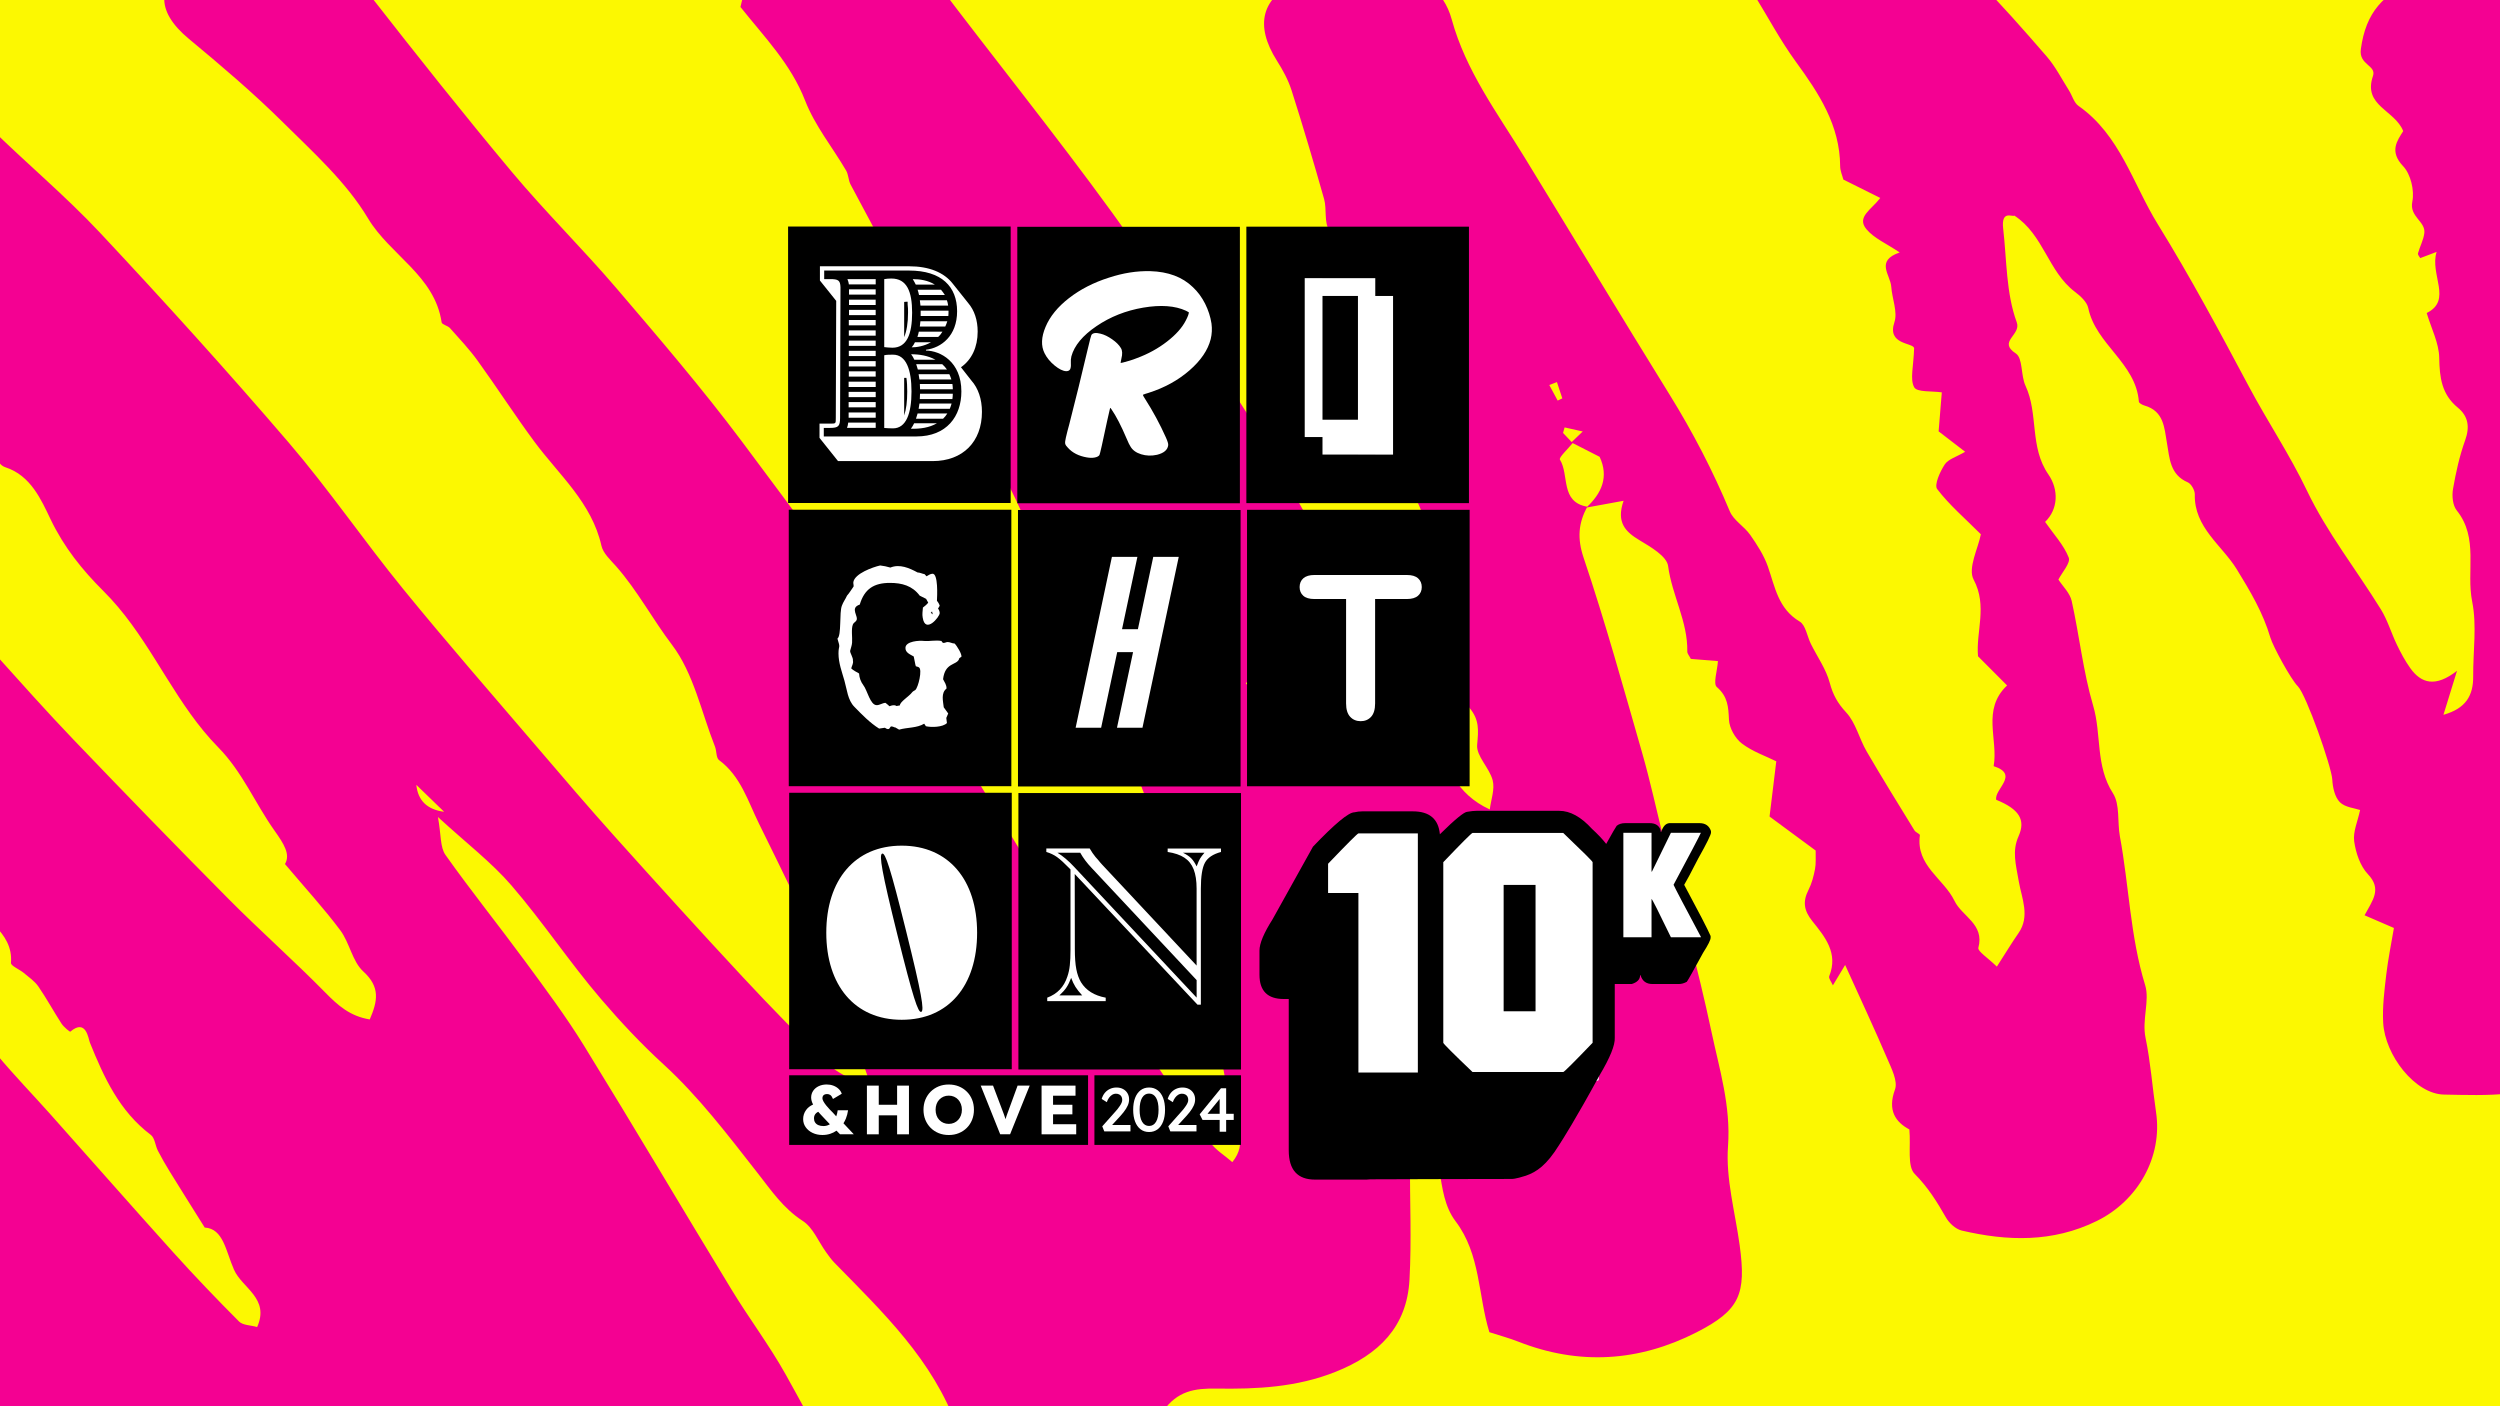
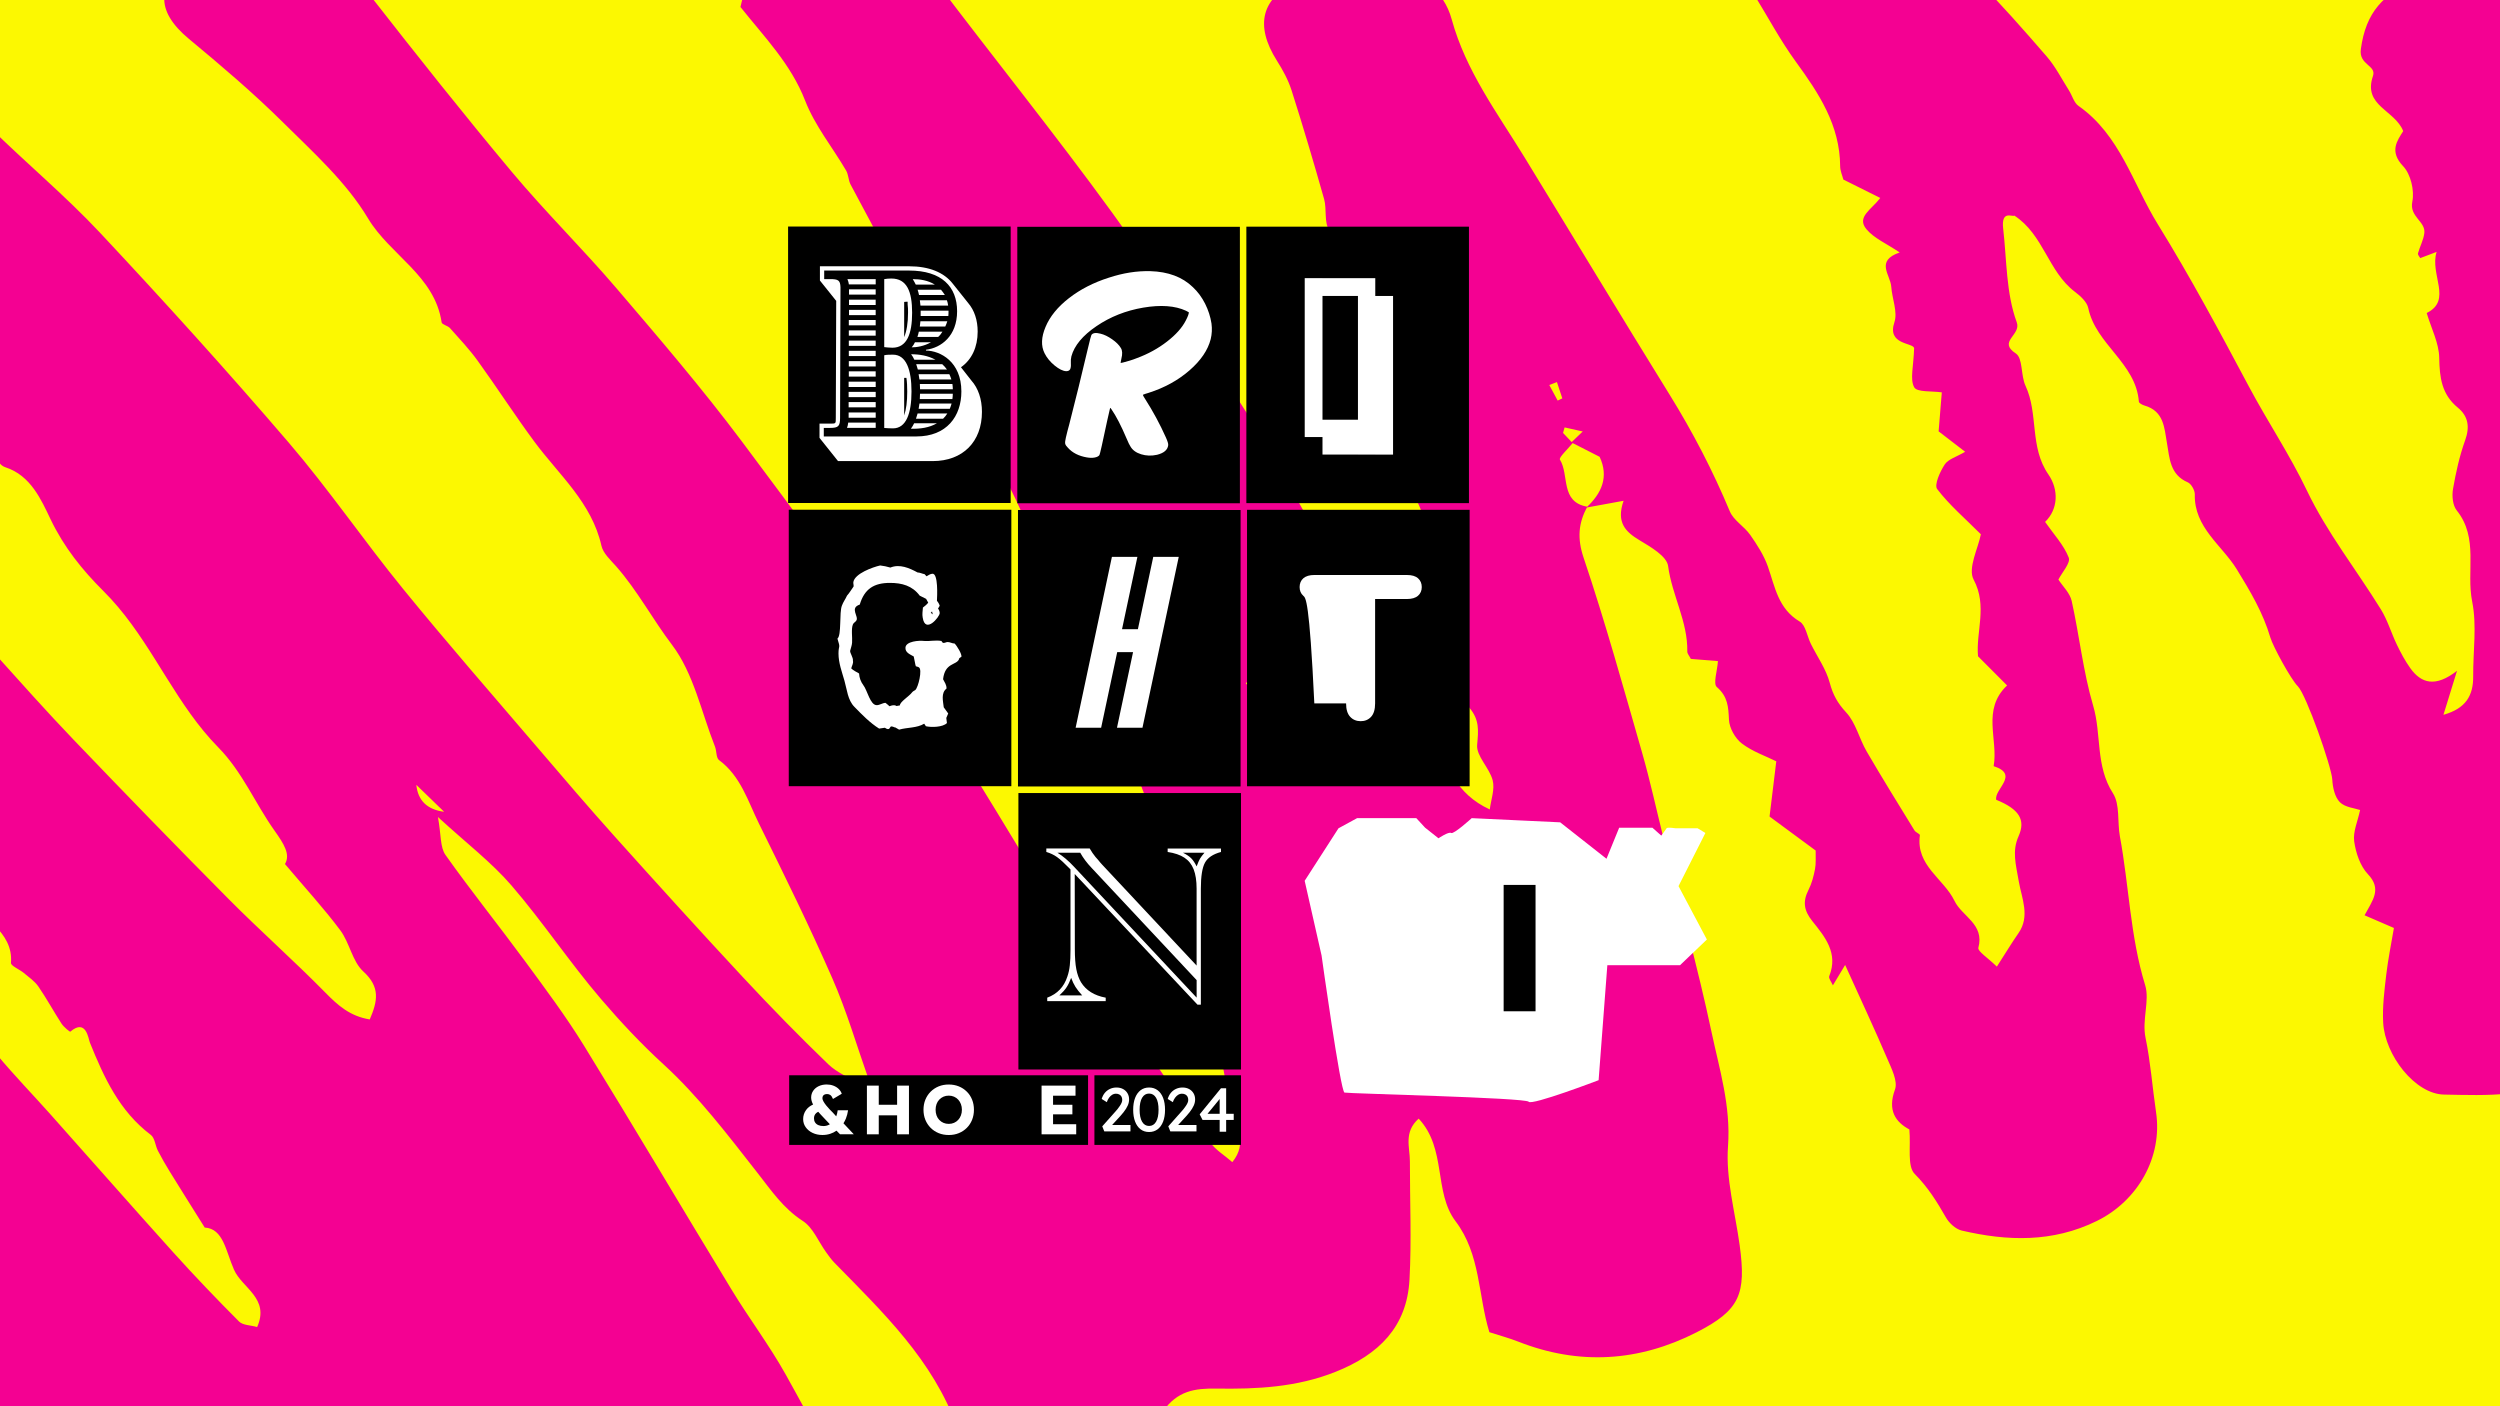
<svg xmlns="http://www.w3.org/2000/svg" width="2560" height="1440" viewBox="0 0 2560 1440" fill="none">
  <rect x="0" y="0" width="2560" height="1440" fill="#333333" stroke="none" />
  <g clip-path="url(#clip0_1_2)">
    <rect width="2560" height="1440" fill="#FCF801" />
    <path d="M-179.134 1332.25C-184.219 1304.8 -181.009 1270.64 -196.468 1251.6C-216.311 1227.14 -215.316 1187.71 -250.798 1175.29C-253.736 1174.27 -256.29 1169.82 -257.443 1166.43C-279.862 1100.58 -322.169 1045.91 -357.674 987.45C-400.885 965.311 -394.806 908.247 -437.542 882.901C-438.175 883.082 -443.757 884.686 -449.588 886.357C-461.657 844.542 -481.477 808.42 -512.077 777.019C-523.671 765.114 -537.321 751.469 -539.581 730.438C-540.892 718.261 -551.989 703.803 -562.814 696.597C-598.229 673.058 -620.399 637.975 -647.022 606.755C-653.373 599.3 -656.198 588.795 -662.729 581.544C-695.363 545.195 -727.478 508.237 -762.146 473.922C-792.34 444.035 -827.551 419.163 -857.202 388.801C-892.21 352.928 -885.565 329.637 -839.348 309.87C-756.655 274.493 -680.606 295.525 -619.518 369.193C-547.582 455.918 -472.03 539.661 -397.382 624.104C-345.447 682.839 -293.67 741.801 -239.453 798.39C-188.535 851.523 -144.036 909.625 -98.384 966.983C-79.445 990.771 -56.37 1011.21 -36.437 1034.28C-24.12 1048.53 -15.148 1065.64 -3.057 1080.09C14.549 1101.19 33.714 1120.96 52.02 1141.49C93.965 1188.57 135.549 1235.97 177.766 1282.8C199.485 1306.88 221.949 1330.33 244.843 1353.28C248.662 1357.1 256.459 1356.94 263.307 1358.88C276.438 1329.45 247.984 1319.06 239.668 1300.28C231.215 1281.17 228.774 1258.06 209.632 1257.02C195.507 1234.45 184.637 1217.26 173.969 1199.94C169.63 1192.91 165.472 1185.73 161.698 1178.38C158.963 1173.05 158.556 1165.26 154.42 1162.12C122.26 1137.86 106.531 1103.45 92.044 1067.6C90.485 1063.76 88.247 1042.55 71.975 1056.44C71.569 1056.8 65.263 1051.65 63.026 1048.22C54.867 1035.68 47.748 1022.44 39.273 1010.15C35.522 1004.71 29.6 1000.69 24.402 996.328C19.995 992.623 10.978 989.031 11.226 985.959C13.916 952.909 -20.594 941.681 -29.182 915.522C-30.245 912.314 -33.928 908.812 -37.183 907.66C-74.202 894.58 -86.948 862.841 -98.09 829.678C-99.559 825.295 -101.412 817.863 -103.921 817.501C-123.515 814.7 -126.679 795.024 -138.815 785.31C-165.664 763.849 -182.185 734.865 -201.44 707.666C-207.067 699.714 -216.198 694.293 -223.362 687.335C-232.831 678.141 -242.685 669.195 -251.024 659.052C-261.126 646.762 -270.799 633.886 -278.958 620.219C-295.704 592.161 -324.61 574.631 -339.933 544.473C-349.696 525.248 -370.827 512.1 -385.11 494.796C-417.112 456.008 -451.961 419.931 -481.364 378.478C-502.653 348.455 -534.994 325.774 -555.899 293.741C-576.645 261.933 -573.097 248.447 -541.548 226.376C-493.952 193.055 -442.04 198.906 -390.986 210.314C-374.646 213.973 -358.646 230.284 -347.662 244.764C-285.535 326.632 -227.159 411.437 -163.178 491.791C-114.339 553.147 -59.173 609.488 -6.65 667.884C20.402 697.952 47.319 728.201 75.275 757.411C127.91 812.351 180.862 866.975 234.47 920.966C266.72 953.428 301.072 983.79 333.141 1016.41C345.91 1029.4 358.25 1040.58 378.635 1043.9C386.613 1025.2 389.709 1010.94 372.013 994.769C360.758 984.49 358.046 965.492 348.487 952.66C331.74 930.205 312.666 909.49 291.806 884.776C297.637 874.904 290.698 864.083 281.026 850.461C261.228 822.584 248.188 790.37 223.441 765.227C181.789 722.892 159.031 666.687 120.927 621.597C116.181 615.971 111.186 610.505 105.966 605.309C84.157 583.554 65.625 560.58 51.816 531.799C42.324 512.01 31.567 486.912 5.531 478.486C3.271 477.763 0.83 476.046 -0.503 474.081C-32.301 427.002 -63.67 379.652 -95.785 332.777C-106.226 317.528 -119.13 303.974 -129.73 288.816C-159.133 246.73 -188.874 204.802 -216.401 161.496C-225.983 146.428 -218.186 129.033 -201.666 119.771C-156.398 94.379 -55.263 86.247 -10.13 130.682C26.888 167.121 67.026 200.532 102.485 238.394C168.297 308.673 232.955 380.104 295.603 453.184C336.78 501.212 372.623 553.78 412.625 602.869C457.487 657.945 504.246 711.507 550.395 765.521C576.724 796.334 603.053 827.147 630.128 857.306C673.294 905.401 716.686 953.315 760.711 1000.62C789.052 1031.07 818.16 1060.91 848.128 1089.78C857.62 1098.93 870.977 1104.06 882.57 1111.04C884.966 1109.37 887.362 1107.68 889.735 1106C877.44 1071.26 867.135 1035.64 852.377 1001.95C828.895 948.3 802.951 895.71 777.074 843.142C765.819 820.28 758.451 794.73 736.303 778.329C733.207 776.048 733.93 769.045 732.145 764.527C718.2 729.285 710.245 689.436 688.143 660.317C668.254 634.112 652.773 604.767 631.01 580.007C625.247 573.479 617.608 566.656 615.868 558.84C605.969 514.698 572.453 486.37 547.276 452.371C527.208 425.24 508.902 396.798 489.149 369.441C480.629 357.626 470.527 346.919 460.809 336.007C458.526 333.432 452.56 332.393 452.221 330.066C445.102 282.129 399.382 261.301 376.804 223.529C354.702 186.526 320.802 156.029 289.636 125.148C259.217 95.012 226.401 67.158 193.405 39.778C158.33 10.681 159.596 -17.557 198.875 -41.209C258.923 -77.354 334.746 -61.247 379.064 -4.567C426.683 56.359 474.73 117.015 524.36 176.315C558.554 217.181 596.68 254.727 631.303 295.232C674.967 346.331 718.788 397.499 759.084 451.242C820.669 533.358 881.599 616.152 938.528 701.499C994.621 785.558 1045.29 873.21 1098.6 959.121C1111.17 979.385 1124.82 998.971 1138.09 1019.05C1146.38 1016.82 1155.33 1014.4 1164.62 1011.87C1165.25 1016.66 1166.38 1020.39 1165.73 1020.75C1151.35 1028.43 1148.98 1038.93 1158 1052.1C1184.98 1091.52 1211.81 1131.06 1239.45 1170.03C1244.87 1177.66 1253.71 1182.86 1261.91 1190.02C1278.09 1169.87 1265.05 1155.09 1261.48 1138.96C1252.17 1096.97 1246.43 1054.16 1236.69 1012.25C1231.04 987.902 1220.19 964.791 1212.15 940.958C1205.46 921.124 1198.07 901.357 1193.41 881.003C1181.48 828.842 1157.61 781.04 1139.13 731.341C1124.35 691.605 1103.58 654.127 1085.93 615.452C1065.02 569.616 1047.21 522.176 1023.28 478.011C1000.5 435.97 980.248 392.71 957.625 350.646C928.675 296.813 899.747 242.98 871.022 189.011C868.694 184.628 868.898 178.868 866.412 174.621C852.4 150.743 834.342 128.536 824.489 103.122C809.798 65.283 782.475 37.7 758.225 7.135C766.203 -31.224 791.086 -55.17 828.489 -58.965C844.874 -60.637 861.485 -61.676 877.892 -60.817C909.713 -59.168 936.562 -47.896 956.812 -21.058C1017.11 58.89 1080.09 136.872 1138.92 217.859C1187.17 284.298 1232.37 353.063 1276.38 422.439C1308.2 472.612 1335.18 525.79 1365.42 576.98C1398.1 632.304 1432.09 686.86 1465.36 741.868C1467.96 746.161 1469.52 751.13 1471.17 755.897C1481.02 784.474 1490.94 812.961 1525.54 828.887C1526.76 818.902 1530.85 808.194 1528.52 799.113C1525.25 786.304 1511.57 774.218 1512.59 762.742C1513.9 748.013 1515.12 737.17 1504.73 724.858C1498.99 718.058 1497.29 705.791 1497.86 696.236C1499.01 676.311 1495.01 659.368 1486.67 640.505C1474.96 613.961 1472.43 583.486 1464.75 555.022C1457.81 529.314 1452.41 502.454 1427.12 484.585C1441.76 443.357 1429.15 407.687 1405.31 373.869C1400.72 367.34 1400.74 357.491 1398.89 349.132C1390.23 310.119 1385.4 270.111 1361.24 235.818C1355.63 227.867 1358.82 214.245 1355.88 203.808C1345.35 166.579 1334.35 129.485 1322.59 92.617C1319.18 81.932 1313.6 71.676 1307.56 62.143C1284.53 25.727 1291.45 -3.031 1330.37 -19.816C1360.56 -32.85 1392.68 -38.453 1425.78 -31.676C1455.44 -25.621 1478.38 -10.011 1486.56 19.876C1500.98 72.534 1533.07 115.366 1560.87 160.705C1610.63 241.941 1659.76 323.537 1709.91 404.524C1733.55 442.702 1754.03 482.213 1771.34 523.644C1775.2 532.906 1786.12 539.006 1792.18 547.68C1799.27 557.824 1806.26 568.622 1810.32 580.166C1817.65 601.084 1820.81 623.291 1842.82 636.416C1849.02 640.121 1850.48 651.552 1854.33 659.323C1860.93 672.628 1869.97 685.234 1873.69 699.285C1876.95 711.529 1881.74 720.114 1890.49 729.534C1900.32 740.106 1903.82 756.304 1911.37 769.316C1927.26 796.628 1943.94 823.488 1960.46 850.416C1961.7 852.449 1966.15 853.962 1965.97 855.273C1961.59 886.425 1990.45 899.753 2001.41 922.502C2009.11 938.496 2032.39 946.29 2025.84 970.484C2024.87 974.099 2035.78 980.944 2044.78 989.822C2054.4 974.844 2060.37 964.95 2066.95 955.507C2078.99 938.225 2070.25 919.791 2067.35 903.21C2064.08 884.437 2060.26 871.47 2066.99 856.357C2074.41 839.73 2068.01 828.706 2044.14 818.992C2041.75 808.194 2068.42 793.217 2041.5 784.542C2046.38 757.185 2028.98 726.778 2055.26 701.883C2044.73 691.311 2035.26 681.823 2025.48 672.019C2023.22 646.469 2035.47 620.738 2020.96 593.426C2014.83 581.882 2025.7 561.325 2028.41 547.093C2011.92 530.602 1996.03 517.048 1983.67 500.805C1980.43 496.581 1986.58 482.959 1991.42 475.594C1994.99 470.15 2003.42 467.868 2012.32 462.627C2001.79 454.517 1994.13 448.621 1985.14 441.708C1986.18 429.125 1987.28 415.752 1988.41 401.791C1978.42 400.277 1963.03 401.836 1960.14 396.573C1955.6 388.304 1959.51 375.405 1960.07 356.339C1958.51 350.782 1932.12 353.041 1939.85 330.043C1943.42 319.449 1937.47 305.826 1936.64 293.537C1935.8 281.451 1920.05 267.152 1945.29 258.522C1931.75 249.373 1918.99 244.064 1911.19 234.666C1900.86 222.174 1916.23 214.787 1925.4 202.723C1912.07 196.059 1900.39 190.231 1887.59 183.86C1886.58 179.839 1884.36 175.027 1884.32 170.216C1884.07 128.107 1862.49 95.554 1838.89 63.137C1823.09 41.427 1810.37 17.481 1796.65 -4.816C1835.14 -57.79 1886.31 -70.667 1944.93 -66.171C1977.93 -63.641 2001.29 -44.213 2022.72 -22.526C2048.19 3.272 2072.24 30.539 2095.97 57.986C2104.89 68.332 2111.22 80.938 2118.61 92.572C2121.96 97.858 2123.72 105.178 2128.37 108.431C2171.07 138.363 2184.06 188.311 2209.53 229.516C2242.91 283.53 2272.97 339.69 2302.85 395.782C2321.99 431.723 2344.66 465.474 2362.38 502.545C2382.78 545.263 2412.89 583.328 2437.97 623.901C2444.91 635.128 2448.66 648.276 2454.45 660.271C2458.4 668.472 2462.76 676.627 2468.03 684.037C2479.38 700.031 2494.04 704.007 2515.99 686.883C2510.07 706.062 2506.59 717.358 2502.09 731.951C2525.14 725.513 2532.71 712.139 2532.55 692.486C2532.35 666.936 2536.46 640.595 2531.51 616.039C2525.25 585.113 2538.43 550.979 2515.67 522.65C2511.56 517.522 2510.65 507.786 2511.87 500.783C2514.79 483.84 2518.56 466.829 2524.37 450.677C2529.28 437.032 2527.36 426.076 2516.89 417.491C2500.24 403.847 2498.11 386.61 2497.77 366.392C2497.52 351.369 2489.7 336.482 2484.94 320.51C2511.56 307.453 2487.83 281.203 2495.08 257.957C2487.4 260.871 2482.9 262.566 2478.31 264.305C2477.66 263.017 2475.62 260.894 2476.01 259.448C2477.91 252.423 2481.7 245.713 2482.52 238.642C2483.9 226.579 2466.99 222.061 2470.22 206.428C2472.55 195.178 2468.57 178.326 2460.87 170.238C2446.24 154.922 2454.9 143.898 2460.89 134.252C2452.28 112.52 2419.42 108.431 2429.9 77.888C2433.75 66.683 2415.21 66.729 2417.5 50.305C2422.76 12.172 2440.16 -5.877 2475.78 -22.075C2512.44 -38.746 2545.01 -38.814 2581.17 -31.653C2614.14 -25.124 2634.5 -4.635 2648.15 24.801C2661.94 54.507 2672.92 86.495 2691.93 112.52C2714.82 143.875 2732.29 178.326 2754.6 209.885C2767.07 227.573 2771.8 250.57 2783.35 269.094C2797.54 291.843 2813.38 314.23 2832.25 333.048C2840.12 340.887 2841.93 347.235 2844.71 356.497C2855.28 391.964 2873.29 423.387 2894.31 454.314C2913.57 482.642 2923.74 517.093 2938.63 548.494C2948.82 569.955 2961.03 590.467 2970.88 612.063C2978.63 629.097 2982.88 647.756 2991.06 664.541C2999.42 681.732 2996.35 704.797 3018.16 716.093C3021.46 717.81 3017.48 733.532 3016.69 745.37C3031.58 749.956 3041.1 760.551 3039.97 780.046C3039.56 787.095 3045.39 795.137 3049.91 801.665C3057.35 812.351 3073.35 820.099 3059.52 836.477C3071.54 845.536 3062.75 868.081 3087 872.961C3066.1 885.363 3061.24 901.583 3071.88 919.678C3046.79 944.663 3015.47 941.614 2986.61 945.477C2972.62 947.352 2967.4 934.882 2970.56 913.511C2951.06 902.916 2930.47 894.196 2913.05 881.229C2904.62 874.972 2902.11 860.74 2895.28 846.756C2894.31 847.05 2888.91 848.676 2880.5 851.206C2886.99 835.642 2855.35 820.596 2890.88 802.524C2862.4 799.519 2874.06 762.177 2841.22 766.334C2844.71 743.314 2848.03 721.198 2851.87 695.874C2842.96 690.317 2832.61 683.879 2821.31 676.83C2824.18 673.261 2827.17 669.534 2832.12 663.366C2818.42 653.359 2812.5 639.375 2810.01 621.642C2807.37 602.914 2804.03 582.944 2787.44 568.08C2780 561.415 2778.67 548.019 2774.4 537.763C2767.68 521.634 2763.28 503.855 2753.38 489.984C2742.87 475.233 2725.81 466.129 2738.6 442.747C2741.49 437.439 2729.56 419.773 2720.54 413.086C2702.05 399.396 2683.95 388.033 2712.65 355.277C2684.61 356.881 2669.1 357.785 2654.05 358.643C2647.93 370.865 2642.59 381.527 2636.54 393.636C2642.19 399.713 2648.76 406.783 2655.95 414.509C2645.6 429.238 2635.38 438.365 2650.28 460.187C2661.85 477.153 2652.6 508.124 2653.15 532.838C2653.37 543.501 2655.16 554.141 2655.86 564.827C2656.31 571.83 2658.73 580.324 2655.77 585.678C2639.97 614.345 2653.26 636.8 2666.93 656.296C2665.1 674.775 2662.12 690.543 2662.3 706.266C2662.62 732.38 2661.28 759.399 2667.45 784.339C2673.58 809.098 2667.72 832.501 2668.83 856.47C2670.96 902.668 2672.06 948.933 2673.78 995.153C2674.01 1001.03 2675.3 1006.85 2676.22 1012.68C2682.66 1053.35 2668.76 1078.67 2633.53 1099.61C2592.26 1124.12 2546.97 1121.68 2502.59 1120.85C2473.09 1120.28 2442.15 1080.66 2440.37 1047.13C2439.51 1030.94 2441.59 1014.49 2443.49 998.293C2445.39 982.051 2448.73 965.989 2451.37 950.243C2440.48 945.522 2431.03 941.455 2421.32 937.254C2429.66 921.644 2439.26 910.484 2424.75 895.168C2416.84 886.809 2412.32 873.322 2410.69 861.53C2409.32 851.636 2414.36 840.883 2416.75 829.452C2411.28 827.532 2401.27 826.763 2395.96 821.387C2390.76 816.101 2388.66 806.184 2388.25 798.164C2387.62 785.491 2361.56 711.213 2352.93 702.674C2345.9 695.716 2327.53 661.943 2324.81 652.749C2317.36 627.447 2304.34 605.557 2290.42 582.899C2275.41 558.456 2246.62 540.113 2247.48 506.295C2247.59 502.093 2243.86 495.429 2240.22 493.87C2222.03 486.054 2221.67 469.269 2219 453.93C2216.22 437.868 2215.86 421.015 2195.97 415.277C2193.78 414.645 2190.32 412.815 2190.21 411.347C2187.25 371.723 2146.12 352.747 2138.39 315.495C2137.1 309.238 2130.41 303.138 2124.76 298.869C2097.1 277.927 2092.78 240.314 2062.65 220.751C2060.78 222.535 2049 214.606 2051.26 234.169C2054.99 266.361 2054.13 300.043 2065.16 330.066C2069.98 343.169 2045.34 349.607 2064.19 361.941C2071.51 366.73 2069.21 384.487 2074.11 395.014C2087.56 423.817 2078.09 457.77 2097.55 485.828C2108.26 501.28 2107.7 521.408 2094.18 534.42C2103.09 547.206 2113.32 558.072 2118.39 570.994C2120.49 576.37 2111.56 586.062 2107.81 593.494C2112.28 600.429 2119.61 607.274 2121.41 615.362C2129.35 651.055 2133.12 687.854 2143.43 722.757C2152.1 752.17 2145.64 784.271 2163.65 812.283C2171.04 823.782 2168.04 841.673 2170.77 856.47C2180.15 907.073 2181.3 958.895 2196.65 1008.84C2201.49 1024.59 2193.19 1044.17 2197.03 1062.72C2202.23 1087.8 2204.04 1113.57 2207.81 1138.96C2214.62 1184.73 2189.24 1229.67 2147.02 1250.34C2101.91 1272.43 2055.72 1271.07 2008.8 1260.09C2002.63 1258.65 1995.96 1252.5 1992.68 1246.77C1983.51 1230.73 1974.29 1215.79 1960.71 1202.17C1952.73 1194.18 1956.82 1174.14 1955.19 1156.56C1941.13 1148.99 1932.57 1137.2 1940.46 1115.67C1943.57 1107.18 1936.88 1094.14 1932.57 1084.07C1919.41 1053.37 1905.27 1023.12 1889.42 988.127C1884.18 996.847 1880.93 1002.29 1876.88 1009C1875.43 1005.59 1872.25 1001.77 1873.13 999.603C1882.67 975.996 1868.66 959.212 1855.84 943.24C1847.09 932.329 1845.83 923.157 1851.93 911.207C1855.28 904.678 1857.17 897.201 1858.58 889.949C1859.71 884.121 1859.07 877.954 1859.25 870.973C1845.4 860.762 1829.81 849.264 1812.02 836.139C1814.03 819.557 1816.16 802.23 1818.91 779.572C1808.25 774.286 1794.53 769.632 1783.63 761.319C1776.79 756.1 1770.86 745.483 1770.46 737.011C1769.83 723.841 1769.35 713.314 1758.03 703.532C1754.07 700.121 1758.5 687.041 1759.18 676.966C1749.98 676.22 1740.35 675.452 1731.43 674.729C1729.73 671.363 1727.74 669.285 1727.79 667.252C1728.42 636.551 1712.1 609.578 1708.13 579.578C1706.79 569.548 1690.23 560.015 1678.86 553.192C1664.62 544.631 1654.77 535.143 1662.54 512.801C1645.48 515.918 1634.93 517.861 1624.39 519.781C1640.28 505.029 1647.6 488.245 1638.02 467.778C1627.83 462.582 1618.47 457.815 1609.05 453.004C1612.89 449.254 1616.8 445.549 1620.73 441.844C1614.54 440.443 1608.35 439.065 1602.16 437.665C1601.61 439.54 1601.09 441.415 1600.55 443.312C1603.83 446.791 1607.11 450.248 1610.38 453.726C1605.77 459.532 1596.03 468.523 1597.34 470.624C1607.17 486.438 1597.43 513.998 1625.34 518.877C1616.3 535.798 1614.9 551.182 1621.66 571.242C1643.85 637.139 1662.43 704.255 1681.62 771.146C1689.91 800.062 1696.24 829.542 1703.56 858.752C1720.08 924.671 1738.5 990.161 1752.56 1056.6C1760.67 1094.94 1772.49 1132.48 1769.49 1173.71C1767.05 1207.05 1776.81 1241.3 1781.42 1275.12C1788.24 1325.16 1781.76 1341.6 1737.26 1364.3C1678.43 1394.33 1617.14 1398.37 1554.83 1373.88C1545.47 1370.2 1535.71 1367.6 1525.11 1364.17C1513.47 1326.4 1516.19 1284.51 1490.51 1250.58C1467.89 1220.7 1481.56 1176.24 1452.72 1145.47C1437.15 1159.34 1443.73 1174.91 1443.73 1189.07C1443.68 1229.53 1445.51 1270.08 1443.32 1310.4C1440.68 1358.79 1411.91 1387.1 1367.59 1404.76C1327.79 1420.62 1287.11 1422.54 1245.71 1421.91C1223.31 1421.57 1205.68 1424.08 1190.54 1445.61C1159.65 1489.48 1073.95 1507.69 1011.55 1487.83C999.367 1483.94 984.293 1473.12 980.316 1462.03C955.433 1392.57 903.995 1343.72 854.501 1293.1C851.292 1289.82 848.625 1286.01 845.936 1282.28C838.071 1271.41 832.534 1257.02 822.07 1250.27C802.069 1237.35 789.82 1219.12 775.718 1201.09C745.456 1162.46 715.376 1122.74 679.396 1089.85C656.389 1068.82 635.417 1046.34 615.506 1023.1C583.437 985.643 556.023 944.211 523.863 906.847C503.478 883.172 478.075 863.834 448.447 836.636C451.814 855.002 450.616 867.607 456.153 875.423C482.324 912.359 510.755 947.69 537.581 984.174C558.418 1012.53 579.549 1040.81 597.991 1070.72C649.112 1153.69 698.652 1237.64 749.321 1320.91C767.084 1350.1 787.831 1377.57 804.465 1407.34C833.913 1460.02 861.711 1513.65 889.283 1567.35C901.08 1590.32 896.063 1608.85 869.711 1624.75C825.641 1651.36 777.119 1666 725.048 1663.09C704.889 1661.96 683.803 1659.16 665.294 1651.75C648.299 1644.95 634.219 1630.92 618.105 1619.58C565.221 1702.06 483.047 1712.42 395.721 1703.64C368.894 1700.95 345.142 1686.04 328.147 1660.15C312.168 1635.84 291.444 1612.75 267.963 1595.88C252.143 1584.54 242.063 1570.38 229.226 1557.48C201.677 1529.83 167.913 1508.34 149.606 1470.95C137.402 1505.07 159.392 1526.62 171.89 1550.11C186.49 1577.56 203.847 1603.88 222.672 1628.66C240.73 1652.42 252.866 1679.78 276.528 1700.7C294.405 1716.49 304.326 1742.51 314.044 1765.56C317.276 1773.24 311.762 1788.26 305.343 1795.76C270.946 1835.99 162.714 1860.37 117.582 1834.03C96.18 1821.54 81.671 1796.33 65.76 1775.54C44.426 1747.67 27.273 1716.24 3.859 1690.4C-44.211 1637.31 -96.869 1588.31 -144.668 1535C-196.016 1477.71 -243.205 1416.69 -293.761 1358.68C-319.796 1328.81 -350.171 1302.75 -376.952 1273.45C-409.428 1237.91 -440.187 1200.84 -471.601 1164.36C-501.252 1129.95 -531.332 1095.88 -560.306 1060.91C-588.036 1027.46 -614.41 992.849 -641.824 959.099C-652.695 945.702 -664.944 933.413 -676.199 920.288C-702.46 889.678 -728.111 858.548 -754.734 828.254C-787.978 790.438 -822.104 753.412 -855.53 715.754C-871.192 698.111 -889.475 681.574 -900.346 661.22C-911.736 639.85 -918.403 614.91 -921.816 590.76C-923.782 576.89 -909.702 570.497 -894.56 572.01C-858.264 575.647 -829.585 595.369 -805.81 619.767C-772.633 653.811 -743.66 691.921 -712.449 727.93C-663.565 784.316 -614.026 840.114 -565.345 896.659C-534.79 932.148 -505.862 969.038 -475.171 1004.42C-425.451 1061.7 -375.754 1119.06 -324.452 1174.91C-277.602 1225.89 -228.56 1274.87 -180.648 1324.88C-179.247 1326.33 -179.699 1329.56 -179.337 1331.86C-168.263 1336.45 -157.144 1341.13 -143.109 1347.02C-152.917 1331.84 -160.669 1319.87 -169.438 1306.34C-173.054 1315.98 -176.105 1324.12 -179.156 1332.25H-179.134ZM2636.83 296.09C2635.52 317.799 2634.66 331.873 2633.3 354.283C2648.58 343.462 2656.51 337.86 2662.55 333.59C2655.38 323.153 2649.4 314.433 2636.83 296.09ZM1362.3 912.675C1364.56 930.364 1360.4 950.356 1379.36 964.249C1397.49 937.118 1361.17 931.561 1362.3 912.675ZM426.321 803.676C427.933 819.791 437.425 828.992 454.797 831.282C443.384 820.212 434.841 811.944 426.321 803.676ZM1281.01 695.174C1279.22 696.642 1277.46 698.133 1275.68 699.602C1279.56 703.916 1283.47 708.254 1287.36 712.568C1288.85 711.281 1290.34 709.993 1291.83 708.683C1288.22 704.165 1284.6 699.669 1280.99 695.151L1281.01 695.174ZM1436.02 1073.88C1433.02 1072.44 1429.6 1070.52 1429.45 1070.74C1427.64 1073.47 1426.3 1076.55 1424.86 1079.53C1426.67 1080.21 1429.38 1081.97 1430.1 1081.36C1432.43 1079.39 1434.01 1076.57 1436.02 1073.88ZM1594.29 391.241C1591.69 392.258 1589.07 393.274 1586.47 394.268C1589.34 399.577 1592.19 404.908 1595.06 410.217C1596.64 409.449 1598.22 408.704 1599.81 407.936C1597.97 402.356 1596.14 396.798 1594.29 391.219V391.241Z" fill="#F40192" />
    <g clip-path="url(#clip1_1_2)">
      <path d="M1370.64 848.117L1335.98 901.944L1353.3 978.479C1353.3 978.479 1372.68 1117.77 1376.74 1118.81C1380.8 1119.84 1562.29 1124.05 1565.36 1128.18C1568.41 1132.29 1636.98 1106.11 1636.98 1106.11L1645.91 988.394H1720.33L1747.85 962.07L1718.8 907.381L1746.33 852.963L1738.31 848.141H1715.75C1715.75 848.141 1707.34 846.837 1706.57 848.141C1705.81 849.445 1701.16 855.669 1701.16 855.669L1692.06 847.575H1658.03L1645.05 879.385L1597.64 842.065L1507.03 837.784C1507.03 837.784 1488.68 854.538 1486 852.963C1483.32 851.389 1473.01 858.4 1473.01 858.4L1459.26 847.502L1450.3 837.784H1389.66L1370.67 848.141L1370.64 848.117Z" fill="white" />
      <path d="M1034.93 232H807V515.088H1034.93V232Z" fill="black" />
      <path d="M1269.65 232.271H1041.72V515.359H1269.65V232.271Z" fill="black" />
      <path d="M1504.2 232.098H1276.27V515.186H1504.2V232.098Z" fill="black" />
      <path d="M1035.62 521.952H807.689V805.04H1035.62V521.952Z" fill="black" />
      <path d="M1270.34 522.247H1042.41V805.335H1270.34V522.247Z" fill="black" />
      <path d="M1504.89 522.05H1276.96V805.138H1504.89V522.05Z" fill="black" />
-       <path d="M1036.04 811.805H808.107V1094.89H1036.04V811.805Z" fill="black" />
      <path d="M1270.78 812.076H1042.85V1095.16H1270.78V812.076Z" fill="black" />
      <path d="M839.179 448.369V433.78H849.806C856.055 433.78 855.858 433.977 855.858 427.729L856.277 308.092L839.597 287.255V272.666H930.892C951.312 272.666 966.737 278.915 975.716 290.6L991.338 310.183C997.808 317.687 1001.13 327.896 1001.13 339.582C1001.13 355.425 995.077 368.341 984.031 376.066L994.659 389.621C1001.74 397.543 1005.51 408.785 1005.51 421.726C1005.51 452.354 985.926 472.159 955.076 472.159H858.146L839.179 448.394V448.369ZM938.396 446.918C969.443 446.918 984.45 426.277 984.45 400.864C984.45 370.432 962.973 359.164 948.187 358.968V358.131C963.809 356.262 980.071 343.961 980.071 318.744C980.071 293.528 964.227 277.045 930.868 277.045H843.976V285.803H850.225C858.343 285.803 860.434 287.058 860.656 294.143L860.237 427.753C860.237 436.511 858.564 438.184 849.806 438.184H843.558V446.942H938.396V446.918ZM868.577 432.747H896.721V438.159H867.323C867.938 436.708 868.356 434.814 868.577 432.747ZM867.741 285.803H896.721V291.216H869.217C869.02 289.124 868.38 287.451 867.765 285.803H867.741ZM868.995 390.851H896.721V396.263H868.995V390.851ZM868.995 401.282H896.721V406.694H868.995V401.282ZM868.995 411.713H896.721V417.125H868.995V411.713ZM868.995 422.341H896.721V427.753H868.995V422.341ZM869.192 327.699H896.697V333.112H869.192V327.699ZM869.192 338.327H896.697V343.739H869.192V338.327ZM869.192 348.758H896.697V354.17H869.192V348.758ZM869.192 359.189H896.697V364.601H869.192V359.189ZM869.192 369.817H896.697V375.229H869.192V369.817ZM869.192 380.248H896.697V385.66H869.192V380.248ZM869.389 296.259H896.697V301.671H869.389V296.259ZM869.389 306.887H896.697V312.299H869.389V306.887ZM869.389 317.318H896.697V322.73H869.389V317.318ZM905.455 355.45V285.828C907.324 285.41 910.67 285.213 912.761 285.213C928.605 285.213 934.017 298.35 934.017 320.221C934.017 342.091 928.605 356.065 913.795 356.065C911.088 356.065 907.128 355.646 905.455 355.45ZM905.455 438.209V363.79C907.546 363.175 911.925 363.175 914.41 363.175C927.965 363.175 933.377 378.6 933.377 400.913C933.377 423.226 927.965 438.652 914.41 438.652C912.737 438.652 906.906 438.455 905.455 438.233V438.209ZM929.835 320.024C929.835 317.318 929.835 314.39 929.416 311.684V308.978C928.383 308.978 927.128 308.978 925.874 309.175V345.24C928.383 339.188 929.835 330.848 929.835 320.024ZM928.998 401.11C928.998 395.894 928.801 391.097 928.162 386.939H925.874V425.49C927.965 419.241 928.998 411.319 928.998 401.11ZM936.083 433.411H959.43C951.508 437.987 942.554 439.242 932.738 439.045C933.992 437.372 935.247 435.281 936.083 433.411ZM932.959 362.756C941.717 362.756 950.254 364.208 957.979 368.39H936.305C935.468 366.299 934.214 364.429 932.959 362.756ZM936.92 350.456H953.378C946.072 354.613 938.568 355.671 933.574 355.671C935.026 353.998 936.083 352.325 936.92 350.456ZM934.632 285.828C942.135 285.828 950.254 287.082 957.364 291.462H937.781C936.748 289.37 935.69 287.501 934.656 285.828H934.632ZM939.626 423.399H970.058C968.803 425.49 967.352 427.163 965.679 428.811H937.953C938.568 427.138 938.986 425.268 939.626 423.399ZM938.174 372.966H964.867C966.737 374.639 968.213 376.312 969.664 378.378H939.847C939.232 376.508 938.814 374.614 938.174 372.966ZM940.881 339.606H965.064C964.031 341.476 962.554 343.37 960.685 345.019H939.429C940.044 343.346 940.462 341.476 940.881 339.606ZM939.626 296.677H963.588C965.039 298.35 966.294 300.22 967.549 302.089H941.077C940.659 300.22 940.241 298.325 939.626 296.677ZM940.659 383.175H972.124C972.961 384.848 973.576 386.718 974.216 388.588H941.496L940.659 383.175ZM941.496 413.189H974.437C973.822 415.059 973.404 416.953 972.567 418.601H940.684L941.52 413.189H941.496ZM941.914 307.502H969.64C970.255 309.175 970.673 311.044 970.894 312.914H942.554L941.938 307.502H941.914ZM942.529 328.979H970.033C969.418 330.848 968.779 332.743 967.942 334.391H941.889L942.504 328.979H942.529ZM941.914 393.188H975.273C975.47 394.861 975.692 396.731 975.692 398.6H942.135L941.938 393.188H941.914ZM942.111 403.201H975.667C975.667 405.071 975.47 406.965 975.249 408.613H941.889L942.086 403.201H942.111ZM942.726 318.154H971.288V318.351C971.288 320.221 971.288 321.893 971.091 323.566H942.75V318.154H942.726Z" fill="white" />
      <path d="M1336.03 303.024V284.819H1354.23V303.024H1336.03ZM1336.03 320.762V303.024H1354.23V320.762H1336.03ZM1336.03 338.967V320.762H1354.23V338.967H1336.03ZM1336.03 357.172V338.967H1354.23V357.172H1336.03ZM1336.03 375.278V357.172H1354.23V375.278H1336.03ZM1336.03 393.483V375.278H1354.23V393.483H1336.03ZM1336.03 411.59V393.483H1354.23V411.59H1336.03ZM1336.03 429.795V411.59H1354.23V429.795H1336.03ZM1336.03 447.533V429.795H1354.23V447.533H1336.03ZM1354.23 303.049V284.844H1372.34V303.049H1354.23ZM1354.23 447.533V429.795H1372.34V447.533H1354.23ZM1372.34 447.533V465.467H1354.23V447.533H1372.34ZM1372.34 303.049V284.844H1390.54V303.049H1372.34ZM1372.34 447.533V429.795H1390.54V447.533H1372.34ZM1390.54 447.533V465.467H1372.34V447.533H1390.54ZM1390.54 303.049V284.844H1408.28V303.049H1390.54ZM1390.54 320.786V303.049H1408.28V320.786H1390.54ZM1390.54 338.991V320.786H1408.28V338.991H1390.54ZM1390.54 357.196V338.991H1408.28V357.196H1390.54ZM1390.54 375.303V357.196H1408.28V375.303H1390.54ZM1390.54 393.508V375.303H1408.28V393.508H1390.54ZM1390.54 411.615V393.508H1408.28V411.615H1390.54ZM1390.54 429.82V411.615H1408.28V429.82H1390.54ZM1390.54 447.557V429.82H1408.28V447.557H1390.54ZM1408.28 447.557V465.492H1390.54V447.557H1408.28ZM1408.28 320.811V303.073H1426.49V320.811H1408.28ZM1408.28 339.016V320.811H1426.49V339.016H1408.28ZM1408.28 357.221V339.016H1426.49V357.221H1408.28ZM1408.28 375.328V357.221H1426.49V375.328H1408.28ZM1408.28 393.533V375.328H1426.49V393.533H1408.28ZM1408.28 411.639V393.533H1426.49V411.639H1408.28ZM1408.28 429.844V411.639H1426.49V429.844H1408.28ZM1408.28 447.582V429.844H1426.49V447.582H1408.28ZM1426.49 447.582V465.516H1408.28V447.582H1426.49Z" fill="white" />
      <path d="M965.728 695.539C967.253 698.589 969.418 701.419 969.221 705.109C963.342 709.685 965.728 717.951 966.392 724.273L970.968 730.596L969 735.172C969.221 736.918 969.443 738.665 969.664 740.387C965.531 744.742 953.55 744.963 948.113 743.659L946.367 741.051C938.962 745.627 928.949 744.742 920.683 747.153L916.55 744.766V744.988C915.246 744.545 913.721 743.684 912.417 743.905C911.113 744.127 911.334 748.924 906.094 745.209C904.126 745.652 902.183 745.652 900.215 746.07C890.841 740.19 882.797 731.924 874.949 723.855C867.987 716.893 867.323 705.994 864.715 697.064C862.107 687.912 858.614 678.785 858.614 669.191C858.614 660.261 861 664.615 857.531 653.938C861.886 650.666 859.278 627.147 862.107 620.185C863.411 616.495 865.797 613.444 867.323 609.951C869.709 607.343 871.898 603.628 874.063 600.578C874.285 599.052 873.62 597.527 873.842 596.002C875.367 587.293 893.646 580.774 901.272 579.027C904.766 579.47 908.235 580.109 911.728 581.192C921.298 577.28 931.114 581.635 939.601 586.21C941.988 586.21 944.177 587.514 946.785 587.957L948.753 590.122C950.721 589.04 952.443 587.736 954.633 587.514C960.955 586.653 959.651 611.033 959.43 615.166C960.513 616.47 961.595 618.217 962.259 619.964C962.038 621.046 961.398 622.128 960.513 622.793C961.374 624.318 962.259 626.065 962.259 627.811C962.259 631.723 947.449 649.584 944.841 632.387C944.177 629.115 944.841 625.425 945.063 622.153C947.031 620.628 948.974 619.102 950.5 617.134L948.335 613.223C946.17 612.14 943.759 611.033 941.791 609.951C934.164 599.717 923.512 596.887 911.31 596.887C894.974 596.887 885.183 602.989 880.386 619.103C869.709 622.596 879.722 631.305 876.892 635.438C875.81 637.185 874.285 637.406 873.399 639.349C871.431 643.925 872.956 652.856 872.538 658.071C872.317 661.122 871.234 663.508 870.57 666.337C870.127 668.502 873.842 673.299 873.399 676.571C874.063 679.179 872.317 681.787 871.652 684.419C874.039 686.805 876.868 687.913 879.697 689.635C879.918 693.989 881.444 698.122 884.051 701.615C888.184 706.831 891.014 722.084 897.779 722.084C900.83 722.084 903.437 719.919 906.709 719.697C908.235 720.78 909.538 722.084 910.842 723.191C913.032 722.33 915.861 721.444 918.026 722.969L921.519 722.305C921.298 718.812 931.311 712.735 933.918 709.02C935.001 707.717 935.887 707.495 937.19 706.634C940.241 704.248 944.817 685.305 940.881 683.337C940.02 682.672 938.691 682.672 937.83 682.254C937.387 681.811 936.083 673.545 935.665 672.241C931.975 670.077 926.956 668.33 927.178 663.311C927.399 656.57 941.323 655.685 946.342 656.349C952.222 656.792 958.102 655.267 963.981 656.349L965.285 658.096C967.032 658.957 968.557 657.431 970.304 657.431C972.912 657.431 974.88 658.957 977.487 658.957C979.652 660.925 985.335 670.052 984.45 672.684C983.785 672.906 983.146 673.349 982.703 673.767C982.26 673.988 981.62 675.292 982.039 675.071C979.21 681.393 967.672 678.343 965.703 695.539H965.728ZM953.107 627.615C953.772 628.057 954.633 628.476 955.272 629.14C954.83 628.057 954.608 626.95 954.411 626.089L953.107 627.615Z" fill="white" />
      <path d="M1165.2 644.294L1180.94 570.22H1207.04L1169.89 745.185H1143.79L1160.25 667.813H1144.01L1127.56 745.185H1101.45L1138.6 570.22H1164.7L1148.96 644.294H1165.2Z" fill="white" />
-       <path d="M1440.63 613.395H1408.11V720.313C1408.11 726.463 1406.73 731.039 1404 734.016C1401.25 736.992 1397.7 738.493 1393.35 738.493C1388.99 738.493 1385.33 736.992 1382.55 733.966C1379.77 730.965 1378.39 726.414 1378.39 720.313V613.395H1345.87C1340.78 613.395 1337.01 612.263 1334.53 610.025C1332.04 607.786 1330.81 604.834 1330.81 601.144C1330.81 597.453 1332.09 594.329 1334.67 592.115C1337.26 589.901 1340.97 588.794 1345.87 588.794H1440.63C1445.77 588.794 1449.61 589.925 1452.12 592.213C1454.63 594.501 1455.89 597.478 1455.89 601.144C1455.89 604.809 1454.61 607.786 1452.07 610.025C1449.54 612.263 1445.73 613.395 1440.63 613.395Z" fill="white" />
+       <path d="M1440.63 613.395H1408.11V720.313C1408.11 726.463 1406.73 731.039 1404 734.016C1401.25 736.992 1397.7 738.493 1393.35 738.493C1388.99 738.493 1385.33 736.992 1382.55 733.966C1379.77 730.965 1378.39 726.414 1378.39 720.313H1345.87C1340.78 613.395 1337.01 612.263 1334.53 610.025C1332.04 607.786 1330.81 604.834 1330.81 601.144C1330.81 597.453 1332.09 594.329 1334.67 592.115C1337.26 589.901 1340.97 588.794 1345.87 588.794H1440.63C1445.77 588.794 1449.61 589.925 1452.12 592.213C1454.63 594.501 1455.89 597.478 1455.89 601.144C1455.89 604.809 1454.61 607.786 1452.07 610.025C1449.54 612.263 1445.73 613.395 1440.63 613.395Z" fill="white" />
      <path d="M1229.7 1028.81H1226.26L1100.52 894.958L1100.64 971.788C1100.64 980.349 1101.13 987.213 1102.14 992.404C1103.13 997.595 1104.73 1002.07 1106.94 1005.81C1112.13 1014.2 1120.57 1019.47 1132.25 1021.61V1025.15H1072.37V1021.61C1082.68 1017.79 1089.55 1010.58 1092.99 999.956C1094.22 996.438 1095.06 992.576 1095.5 988.344C1095.97 984.113 1096.19 978.75 1096.19 972.255V890.259C1090.24 884.158 1085.66 879.951 1082.44 877.663C1079.24 875.375 1075.57 873.628 1071.44 872.398V868.856H1115.87C1117.69 872.054 1119.68 874.957 1121.82 877.564C1122.29 877.958 1123.1 878.868 1124.28 880.32C1125.46 881.771 1126.25 882.731 1126.62 883.174L1128.56 885.339L1225.32 988.738V909.964C1225.32 901.944 1224.31 895.376 1222.3 890.21C1220.28 885.068 1217.1 881.058 1212.8 878.253C1208.49 875.424 1202.79 873.481 1195.68 872.423V868.88H1250.29V872.423C1242.12 874.637 1236.64 878.303 1233.86 883.42C1231.08 888.537 1229.68 897.393 1229.68 909.989V1028.86L1229.7 1028.81ZM1225.35 1021.61V1003.62L1117.94 888.881C1113.04 883.764 1109.13 878.549 1106.15 873.185H1082.78C1088.34 876.556 1094.05 881.353 1099.85 887.602L1225.35 1021.58V1021.61ZM1108.19 1019.32C1105.14 1015.97 1102.83 1013.04 1101.26 1010.56C1099.68 1008.07 1098.23 1005 1096.85 1001.33C1095.4 1005.22 1093.83 1008.44 1092.15 1011C1090.48 1013.56 1088.02 1016.32 1084.82 1019.29H1108.19V1019.32ZM1211.37 873.21C1215.04 875.031 1217.82 876.925 1219.74 878.819C1221.66 880.738 1223.53 883.518 1225.35 887.184C1226.72 883.518 1227.86 880.886 1228.79 879.287C1229.7 877.687 1231.23 875.67 1233.37 873.21H1211.37Z" fill="white" />
-       <path d="M846.116 955.108C846.116 901.083 875.318 865.953 923.34 865.953C971.362 865.953 1000.56 901.108 1000.56 955.108C1000.56 1009.11 971.608 1044.26 923.34 1044.26C875.072 1044.26 846.116 1008.79 846.116 955.108ZM927.793 953.165C911.703 888.414 906.513 872.792 903.29 874.096C900.067 875.4 902.798 892.325 918.887 957.076C934.976 1021.83 940.167 1037.45 943.39 1036.14C946.613 1034.84 943.882 1017.92 927.793 953.165Z" fill="white" />
      <path d="M1572.4 906.151H1539.73V1035.55H1572.4V906.151Z" fill="black" />
-       <path d="M1752.04 852.348C1752.11 852.004 1752.11 851.536 1752.04 850.97C1750.17 845.583 1746.26 842.901 1740.35 842.901H1709.4C1705.69 843.221 1702.91 846.222 1701.06 851.93H1700.64C1700.32 850.331 1700.18 849.421 1700.18 849.224C1698.38 845.017 1694.76 842.901 1689.38 842.901H1664.06C1660.59 842.901 1657.74 843.811 1655.5 845.607C1654.64 846.641 1651.05 852.865 1644.75 864.181C1641.06 859.409 1636.24 854.292 1630.21 848.781C1619.02 836.456 1607.8 830.281 1596.61 830.281H1511.98C1509.47 830.281 1506.34 830.601 1502.6 831.265C1499.41 831.265 1490.01 838.94 1474.43 854.292C1473.01 838.67 1463.81 830.822 1446.76 830.822H1395.14C1392.29 830.822 1389.54 831.142 1386.85 831.806C1381 831.806 1366.88 843.541 1344.49 866.986C1344.17 867.552 1330.37 892.35 1303.09 941.381C1294.16 955.428 1289.7 966.105 1289.7 973.411V998.136C1289.7 1014.69 1297.99 1022.98 1314.55 1022.98H1319.67V1177.97C1319.67 1197.95 1328.65 1207.91 1346.58 1207.91H1399.3C1400.68 1207.84 1402.01 1207.74 1403.29 1207.62L1482.77 1207.37L1547.6 1207.25C1551.58 1207.4 1560.24 1204.64 1562.46 1203.93C1573.55 1200.04 1583.67 1193.27 1596.63 1172.31C1599.71 1167.64 1613.75 1145.52 1638.03 1100.97C1648.76 1082.96 1653.9 1070.22 1653.51 1062.74V1007.63H1670.9C1676.61 1005.86 1679.46 1002.86 1679.46 998.603H1679.93C1681.68 1004.63 1685.74 1007.63 1692.11 1007.63H1719.17C1721.83 1007.63 1724.53 1006.87 1727.31 1005.34C1728.49 1003.84 1734.05 993.929 1744.02 975.576C1749.11 967.63 1751.67 962.513 1751.67 960.201V958.454C1748.67 951.516 1739.64 934.049 1724.61 906.078C1726.6 902.879 1731.4 893.875 1739.02 879.016C1747.73 863.517 1752.11 854.661 1752.11 852.373L1752.04 852.348ZM1359.96 884.478C1379.77 863.788 1390.13 853.431 1391.01 853.431H1451.88V1098.26H1391.01V914.417H1359.96V884.478ZM1630.83 1067.81C1611.66 1087.78 1601.65 1097.75 1600.76 1097.75H1507.87C1487.89 1078.68 1477.93 1068.69 1477.93 1067.81V882.878C1496.99 862.902 1506.98 852.939 1507.87 852.939H1600.76C1620.81 872.103 1630.83 882.067 1630.83 882.878V1067.81ZM1741.68 959.315V959.733H1711C1698.38 933.582 1691.76 920.494 1691.17 920.494V959.733H1662.32V852.816H1691.17V892.522H1691.59L1711 852.816H1741.68C1739.98 856.653 1730.66 874.391 1713.71 906.028C1715.5 909.965 1724.83 927.727 1741.68 959.29V959.315Z" fill="black" />
      <path d="M1114.17 1101.09H808.107V1172.39H1114.17V1101.09Z" fill="black" />
      <path d="M866.215 1145.35C867.249 1142.77 867.987 1139.94 868.43 1136.91H857.802C857.531 1139.2 857.015 1141.27 856.301 1143.14L852.759 1139.25C851.799 1138.34 850.741 1137.26 849.56 1136C848.379 1134.75 847.199 1133.42 846.067 1132.02C844.935 1130.61 844 1129.26 843.262 1127.96C842.524 1126.65 842.155 1125.55 842.155 1124.64C842.155 1123.68 842.352 1122.89 842.721 1122.25C843.09 1121.61 843.656 1121.12 844.369 1120.8C845.083 1120.48 845.969 1120.31 847.002 1120.31C848.281 1120.31 849.388 1120.65 850.348 1121.36C851.307 1122.08 852.168 1123.41 852.98 1125.35L861.959 1120.01C861.344 1118.12 860.262 1116.44 858.761 1115.02C857.236 1113.59 855.44 1112.48 853.349 1111.7C851.258 1110.91 848.995 1110.51 846.584 1110.51C843.459 1110.51 840.679 1111.11 838.293 1112.26C835.882 1113.42 834.012 1115.02 832.659 1117.03C831.306 1119.05 830.617 1121.34 830.617 1123.9C830.617 1124.96 830.79 1126.09 831.109 1127.32C831.429 1128.47 831.921 1129.73 832.61 1131.03C829.535 1132.41 827.149 1134.26 825.451 1136.62C823.434 1139.4 822.425 1142.52 822.425 1145.99C822.425 1149.04 823.286 1151.8 825.033 1154.26C826.755 1156.72 829.117 1158.68 832.093 1160.09C835.07 1161.49 838.416 1162.23 842.18 1162.23C844.985 1162.23 847.617 1161.83 850.052 1161.05C852.414 1160.28 854.604 1159.2 856.596 1157.8L860.188 1161.51H874.285L863.706 1150.25C864.666 1148.7 865.527 1147.07 866.24 1145.3L866.215 1145.35ZM843.262 1153.08C841.22 1153.08 839.449 1152.76 837.998 1152.12C836.522 1151.48 835.415 1150.57 834.652 1149.36C833.889 1148.18 833.52 1146.78 833.52 1145.15C833.52 1143.11 834.185 1141.41 835.513 1140.09C836.153 1139.45 836.94 1138.9 837.875 1138.46C838.662 1139.37 839.498 1140.31 840.433 1141.32L849.782 1151.25C849.388 1151.5 848.995 1151.7 848.576 1151.89C846.928 1152.68 845.157 1153.08 843.262 1153.08Z" fill="white" />
      <path d="M918.641 1131.28H899.846V1111.67H887.717V1161.54H899.846V1142.1H918.641V1161.54H930.769V1111.67H918.641V1131.28Z" fill="white" />
      <path d="M990.034 1117.87C987.697 1115.53 984.966 1113.74 981.842 1112.46C978.718 1111.18 975.273 1110.54 971.509 1110.54C967.745 1110.54 964.301 1111.18 961.177 1112.46C958.052 1113.74 955.322 1115.56 952.985 1117.87C950.647 1120.21 948.851 1122.94 947.572 1126.06C946.293 1129.19 945.653 1132.63 945.653 1136.4C945.653 1140.16 946.293 1143.58 947.572 1146.73C948.851 1149.85 950.672 1152.58 952.985 1154.92C955.322 1157.26 958.052 1159.05 961.177 1160.33C964.301 1161.61 967.77 1162.25 971.583 1162.25C975.396 1162.25 978.718 1161.61 981.842 1160.33C984.966 1159.05 987.697 1157.26 990.034 1154.92C992.371 1152.58 994.143 1149.85 995.422 1146.68C996.677 1143.53 997.316 1140.09 997.316 1136.37C997.316 1132.66 996.677 1129.16 995.422 1126.04C994.167 1122.91 992.371 1120.18 990.034 1117.85V1117.87ZM983.982 1142.18C983.318 1143.92 982.383 1145.47 981.178 1146.78C979.972 1148.08 978.545 1149.09 976.897 1149.8C975.249 1150.52 973.453 1150.86 971.509 1150.86C969.566 1150.86 967.77 1150.52 966.122 1149.8C964.473 1149.09 963.046 1148.11 961.816 1146.8C960.586 1145.52 959.651 1144 959.012 1142.2C958.372 1140.43 958.052 1138.49 958.052 1136.4C958.052 1134.3 958.372 1132.39 959.012 1130.61C959.651 1128.84 960.586 1127.32 961.816 1126.01C963.046 1124.71 964.498 1123.7 966.122 1122.99C967.77 1122.27 969.566 1121.93 971.509 1121.93C973.453 1121.93 975.249 1122.27 976.897 1122.99C978.545 1123.7 979.972 1124.71 981.178 1126.01C982.383 1127.32 983.318 1128.84 983.982 1130.61C984.646 1132.36 984.991 1134.3 984.991 1136.4C984.991 1138.49 984.646 1140.41 983.982 1142.18Z" fill="white" />
-       <path d="M1032.72 1137.11C1032 1139 1031.41 1140.63 1030.95 1141.98C1030.48 1143.33 1030.04 1144.64 1029.67 1145.89C1029.67 1145.97 1029.62 1146.04 1029.62 1146.09C1029.42 1145.4 1029.22 1144.69 1029 1144C1028.68 1143.04 1028.34 1142.03 1027.94 1140.92C1027.55 1139.82 1027.06 1138.54 1026.49 1137.08L1016.87 1111.65H1004.25L1024.21 1161.51H1034.32L1054.42 1111.65H1042.02L1032.74 1137.08L1032.72 1137.11Z" fill="white" />
      <path d="M1078.33 1151.21V1141.09H1098.13V1131.28H1078.33V1122H1101.33V1111.67H1066.57V1161.54H1102.04V1151.21H1078.33Z" fill="white" />
      <path d="M1270.78 1101.09H1120.69V1172.39H1270.78V1101.09Z" fill="black" />
      <path d="M1147.14 1142.91C1148.39 1141.51 1149.52 1140.18 1150.53 1138.93C1151.52 1137.67 1152.38 1136.44 1153.09 1135.29C1153.81 1134.13 1154.4 1133 1154.86 1131.94C1155.33 1130.86 1155.68 1129.83 1155.87 1128.82C1156.09 1127.81 1156.19 1126.83 1156.19 1125.84C1156.19 1123.43 1155.65 1121.31 1154.54 1119.47C1153.44 1117.62 1151.94 1116.2 1149.99 1115.16C1148.05 1114.13 1145.83 1113.61 1143.35 1113.61C1140.87 1113.61 1138.72 1114.08 1136.66 1115.02C1134.62 1115.95 1132.87 1117.28 1131.39 1119.03C1129.94 1120.77 1128.86 1122.89 1128.12 1125.32L1133.39 1128.62C1133.93 1126.9 1134.69 1125.37 1135.67 1124.07C1136.63 1122.77 1137.72 1121.76 1138.9 1121.02C1140.08 1120.31 1141.28 1119.94 1142.51 1119.94C1143.92 1119.94 1145.1 1120.18 1146.08 1120.7C1147.06 1121.22 1147.83 1121.93 1148.37 1122.89C1148.89 1123.85 1149.16 1124.98 1149.16 1126.33C1149.16 1127.27 1148.93 1128.25 1148.49 1129.29C1148.05 1130.32 1147.46 1131.38 1146.74 1132.41C1146.03 1133.47 1145.27 1134.5 1144.51 1135.49C1143.72 1136.47 1142.98 1137.35 1142.27 1138.12L1128.71 1153.37L1130.8 1158.56H1157.59V1151.97H1138.82L1147.14 1142.91Z" fill="white" />
      <path d="M1185.39 1116.39C1182.93 1114.55 1180.03 1113.61 1176.66 1113.61C1173.29 1113.61 1170.39 1114.55 1167.95 1116.39C1165.52 1118.26 1163.65 1120.87 1162.34 1124.27C1161.04 1127.66 1160.37 1131.7 1160.37 1136.4C1160.37 1141.09 1161.04 1145.13 1162.34 1148.52C1163.65 1151.92 1165.52 1154.55 1167.95 1156.4C1170.39 1158.27 1173.29 1159.18 1176.66 1159.18C1180.03 1159.18 1182.96 1158.24 1185.39 1156.4C1187.83 1154.55 1189.72 1151.92 1191.03 1148.52C1192.33 1145.13 1193 1141.09 1193 1136.4C1193 1131.7 1192.33 1127.66 1191.03 1124.27C1189.72 1120.87 1187.83 1118.24 1185.39 1116.39ZM1183.82 1148.65C1182.12 1151.55 1179.74 1152.98 1176.66 1152.98C1173.58 1152.98 1171.2 1151.53 1169.5 1148.65C1167.8 1145.74 1166.97 1141.66 1166.97 1136.4C1166.97 1131.13 1167.8 1127.05 1169.5 1124.14C1171.2 1121.24 1173.58 1119.81 1176.66 1119.81C1179.74 1119.81 1182.12 1121.27 1183.82 1124.14C1185.52 1127.05 1186.35 1131.13 1186.35 1136.4C1186.35 1141.66 1185.52 1145.74 1183.82 1148.65Z" fill="white" />
      <path d="M1214.74 1142.91C1216 1141.51 1217.13 1140.18 1218.14 1138.93C1219.12 1137.67 1219.98 1136.44 1220.7 1135.29C1221.41 1134.13 1222 1133 1222.47 1131.94C1222.94 1130.86 1223.28 1129.83 1223.48 1128.82C1223.7 1127.81 1223.8 1126.83 1223.8 1125.84C1223.8 1123.43 1223.26 1121.31 1222.15 1119.47C1221.04 1117.62 1219.54 1116.2 1217.6 1115.16C1215.65 1114.13 1213.44 1113.61 1210.95 1113.61C1208.47 1113.61 1206.33 1114.08 1204.26 1115.02C1202.22 1115.95 1200.47 1117.28 1199 1119.03C1197.55 1120.77 1196.46 1122.89 1195.73 1125.32L1200.99 1128.62C1201.53 1126.9 1202.29 1125.37 1203.28 1124.07C1204.24 1122.77 1205.32 1121.76 1206.5 1121.02C1207.68 1120.31 1208.89 1119.94 1210.12 1119.94C1211.52 1119.94 1212.7 1120.18 1213.69 1120.7C1214.67 1121.22 1215.43 1121.93 1215.97 1122.89C1216.49 1123.85 1216.76 1124.98 1216.76 1126.33C1216.76 1127.27 1216.54 1128.25 1216.1 1129.29C1215.65 1130.32 1215.06 1131.38 1214.35 1132.41C1213.64 1133.47 1212.87 1134.5 1212.11 1135.49C1211.32 1136.47 1210.59 1137.35 1209.87 1138.12L1196.32 1153.37L1198.41 1158.56H1225.2V1151.97H1206.43L1214.74 1142.91Z" fill="white" />
      <path d="M1248.94 1158.88V1123.01L1250.54 1123.41L1235.9 1141.27L1235.65 1140.5H1263.33V1146.8H1231.4L1228.47 1141.07L1250.29 1114.35H1255.58V1158.88H1248.96H1248.94Z" fill="white" />
      <path d="M1113.07 468.419C1104.7 466.992 1098.21 463.72 1093.58 458.554C1091.98 456.955 1091.05 455.577 1090.78 454.421C1090.51 453.265 1090.73 451.174 1091.44 448.148C1092.5 443.523 1093.66 438.996 1094.91 434.543C1101.48 408.933 1107.8 383.249 1113.85 357.442C1115.99 348.364 1117.22 343.567 1117.59 343.026C1119.02 340.886 1122.12 340.443 1126.94 341.698C1130.68 342.583 1134.64 344.502 1138.82 347.43C1143.01 350.357 1145.98 353.334 1147.75 356.36C1149.35 358.845 1149.52 362.486 1148.29 367.308C1147.75 369.964 1147.48 371.391 1147.48 371.564C1147.48 371.736 1148.37 371.613 1150.14 371.17C1151.91 370.727 1154.15 370.112 1156.81 369.3C1159.46 368.488 1161.87 367.652 1164.02 366.766C1175.58 362.51 1185.89 356.852 1194.96 349.816C1204.04 342.805 1210.44 335.646 1214.18 328.339C1216.32 324.255 1217.38 321.401 1217.38 319.802L1214.45 318.203C1203.25 313.037 1188.67 311.979 1170.71 315.005C1152.92 318.031 1136.95 324.354 1122.83 333.948C1108.69 343.543 1100.1 353.875 1097.1 364.897C1096.56 367.037 1096.39 369.423 1096.56 372.105C1096.73 374.959 1096.46 377 1095.75 378.231C1095.03 379.485 1093.7 380.1 1091.74 380.1C1088.37 379.928 1084.41 377.96 1079.85 374.221C1075.33 370.481 1071.88 366.299 1069.6 361.674C1065.86 354.195 1066.22 345.215 1070.65 334.735C1075.11 324.058 1083.1 314.242 1094.66 305.263C1106.23 296.283 1119.83 289.297 1135.48 284.327C1150.07 279.53 1164.19 277.316 1177.89 277.66C1196.19 278.201 1210.71 283.614 1221.36 293.922C1226.53 298.719 1230.73 304.426 1234.03 310.995C1237.33 317.588 1239.49 324.329 1240.57 331.267C1241.29 336.777 1241.02 342.116 1239.76 347.282C1236.91 358.476 1229.68 369.153 1218.02 379.288C1206.35 389.424 1192.45 397.075 1176.27 402.241C1173.24 403.127 1171.37 403.767 1170.66 404.111C1170.49 404.111 1170.39 404.16 1170.39 404.234C1170.39 404.333 1170.44 404.554 1170.51 404.898C1170.61 405.267 1170.83 405.71 1171.17 406.227C1171.52 406.768 1171.99 407.482 1172.5 408.367C1180.67 421.16 1187.8 434.346 1193.83 447.852C1195.6 451.764 1196.42 454.446 1196.24 455.848C1195.7 460.645 1191.89 463.942 1184.78 465.713C1179.1 466.968 1173.66 466.771 1168.52 465.172C1163.35 463.573 1159.71 460.916 1157.57 457.176C1156.68 455.946 1155.36 453.166 1153.56 448.91C1148.05 435.921 1142.88 425.957 1138.09 419.044C1137.37 417.986 1136.93 417.544 1136.76 417.716C1136.58 418.257 1135.6 422.513 1133.83 430.508C1129.03 453.265 1126.35 465.098 1125.83 465.984C1124.95 467.238 1123.3 468.075 1120.89 468.518C1118.48 468.96 1115.87 468.911 1113.02 468.395L1113.07 468.419Z" fill="white" />
    </g>
  </g>
  <defs>
    <clipPath id="clip0_1_2">
      <rect width="2560" height="1440" fill="white" />
    </clipPath>
    <clipPath id="clip1_1_2">
      <rect width="945.086" height="975.838" fill="white" transform="translate(807 232)" />
    </clipPath>
  </defs>
</svg>